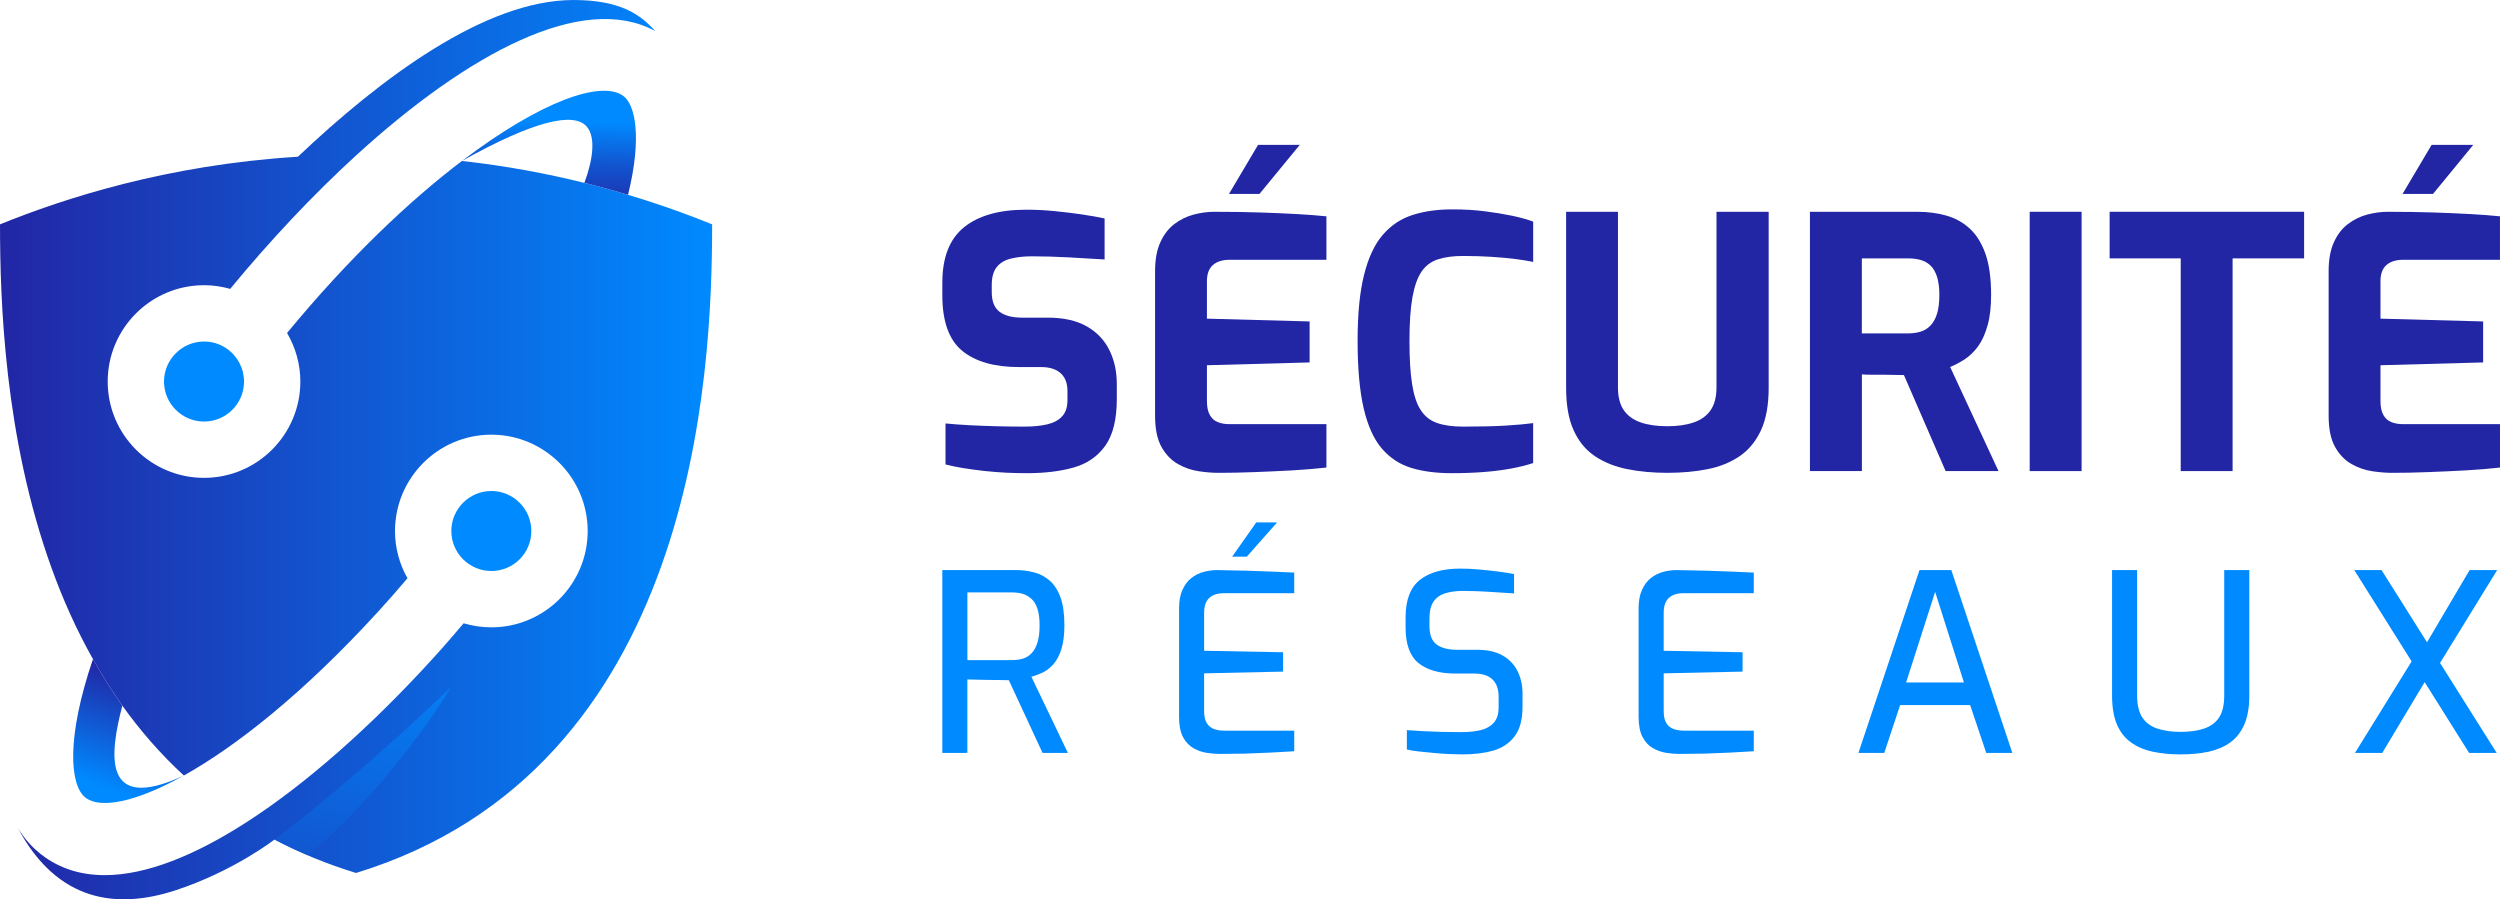
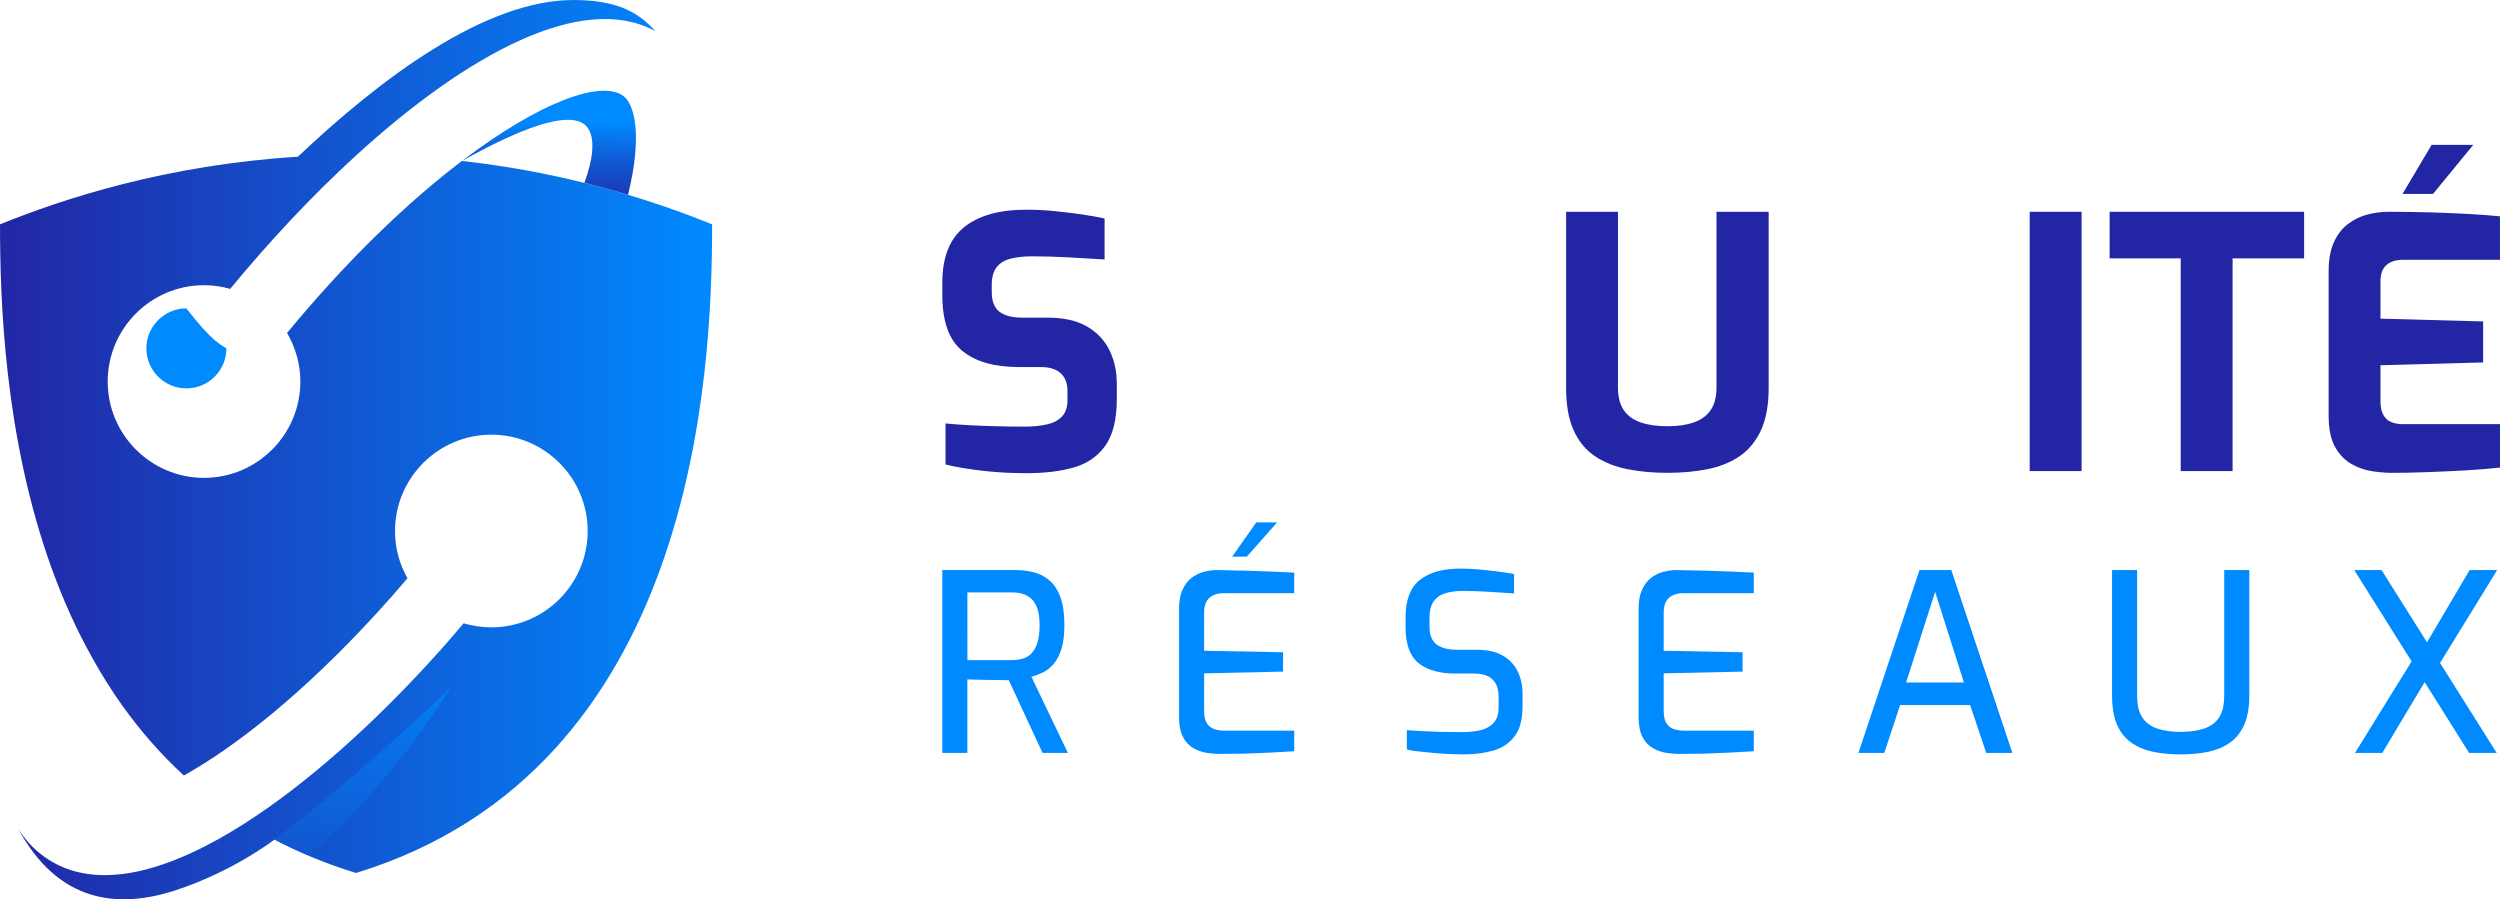
<svg xmlns="http://www.w3.org/2000/svg" version="1.1" id="Calque_1" x="0px" y="0px" width="232.612px" height="83.676px" viewBox="-33.833 -20.67 232.612 83.676" enable-background="new -33.833 -20.67 232.612 83.676" xml:space="preserve">
  <g>
-     <path fill="#008AFF" d="M-12.769,11.744c1.028,0.698,1.641,1.849,1.641,3.086c0,2.056-1.664,3.722-3.722,3.722   c-2.047,0-3.723-1.665-3.723-3.722c0-2.045,1.676-3.723,3.723-3.723C-14.103,11.107-13.38,11.328-12.769,11.744z" />
-     <path fill="#008AFF" d="M11.882,25.014c-2.045,0-3.722,1.676-3.722,3.722c0,2.055,1.677,3.723,3.722,3.723   c2.056,0,3.723-1.663,3.723-3.723C15.604,26.693,13.938,25.014,11.882,25.014z" />
+     <path fill="#008AFF" d="M-12.769,11.744c0,2.056-1.664,3.722-3.722,3.722   c-2.047,0-3.723-1.665-3.723-3.722c0-2.045,1.676-3.723,3.723-3.723C-14.103,11.107-13.38,11.328-12.769,11.744z" />
    <linearGradient id="SVGID_1_" gradientUnits="userSpaceOnUse" x1="-50.513" y1="794.592" x2="15.748" y2="794.592" gradientTransform="matrix(1 0 0 1 16.68 -773.425)">
      <stop offset="0" style="stop-color:#2226A5" />
      <stop offset="1" style="stop-color:#008AFF" />
    </linearGradient>
    <path fill="url(#SVGID_1_)" d="M32.428,0.204c0,14.002-1.578,50.686-33.133,60.352c-2.748-0.841-5.272-1.892-7.585-3.113   c0,0-3.767,2.934-9.172,4.713c-5.388,1.773-11.002,1.191-14.723-5.814c0.588,0.992,1.333,1.839,2.242,2.532   c1.697,1.301,3.677,1.883,5.858,1.883c3.901,0,8.427-1.871,13.102-4.869c5.866-3.758,11.948-9.29,17.263-15.113   c1.019-1.109,2.032-2.276,3.028-3.452c0.819,0.243,1.684,0.378,2.575,0.378c4.944,0,8.964-4.02,8.964-8.961   c0-4.945-4.02-8.965-8.964-8.965c-4.943,0-8.962,4.02-8.962,8.965c0,1.6,0.423,3.096,1.161,4.391   c-0.908,1.072-1.824,2.12-2.748,3.126c-6.923,7.577-13.214,12.522-18.059,15.23c-2.175-1.994-4.064-4.183-5.725-6.499   c-0.997-1.396-1.907-2.852-2.731-4.331c-1.548-2.74-2.814-5.588-3.856-8.478c-4.399-12.181-4.794-24.94-4.794-31.974   c5.927-2.406,15.528-5.54,27.715-6.292c7.721-7.31,17.42-14.582,25.64-14.582c4.37,0,6.23,1.354,7.615,2.896   C20.37-21.481,9.634-15.632-0.653-6.252C-4.731-2.529-8.744,1.75-12.414,6.209c-0.789-0.223-1.6-0.342-2.434-0.342   c-4.944,0-8.964,4.021-8.964,8.964c0,4.942,4.02,8.961,8.964,8.961c4.942,0,8.961-4.02,8.961-8.961c0-1.616-0.446-3.164-1.236-4.52   C-1.404,3.375,4.23-1.963,9.145-5.693c4.176,0.461,7.987,1.191,11.396,2.04c1.429,0.35,2.785,0.73,4.064,1.109   c2.382,0.714,4.512,1.46,6.35,2.167l0.015,0.008C31.476-0.177,31.967,0.016,32.428,0.204z" />
    <linearGradient id="SVGID_2_" gradientUnits="userSpaceOnUse" x1="-36.472" y1="816.18" x2="-40.111" y2="826.32" gradientTransform="matrix(1 0 0 1 16.68 -773.425)">
      <stop offset="0" style="stop-color:#2226A5" />
      <stop offset="1" style="stop-color:#008AFF" />
    </linearGradient>
-     <path fill="url(#SVGID_2_)" d="M-16.793,51.522c-4.48,2.498-7.727,3.068-9.073,2.032c-1.505-1.152-1.801-5.612,0.684-12.9   c0.825,1.48,1.734,2.934,2.731,4.332C-23.634,49.557-24.334,54.999-16.793,51.522z" />
    <linearGradient id="SVGID_3_" gradientUnits="userSpaceOnUse" x1="0.394" y1="772.547" x2="0.654" y2="763.97" gradientTransform="matrix(1 0 0 1 16.68 -773.425)">
      <stop offset="0" style="stop-color:#2226A5" />
      <stop offset="0.532" style="stop-color:#1254CF" />
      <stop offset="1" style="stop-color:#008AFF" />
    </linearGradient>
    <path fill="url(#SVGID_3_)" d="M24.604-2.545c-1.279-0.378-2.635-0.759-4.064-1.109c0.78-2.105,1.088-4.214,0.228-5.226   c-1.184-1.395-4.85-0.599-11.608,3.179c7.31-5.562,13.012-7.564,15.031-6.023C25.223-10.919,25.953-8.046,24.604-2.545z" />
    <linearGradient id="SVGID_4_" gradientUnits="userSpaceOnUse" x1="-14.503" y1="-37.966" x2="-5.729" y2="6.879" gradientTransform="matrix(1 0 0 -1 8.34 43.536)">
      <stop offset="0" style="stop-color:#2226A5" />
      <stop offset="1" style="stop-color:#008AFF" />
    </linearGradient>
    <path fill="url(#SVGID_4_)" d="M-8.292,57.44c0.999,0.524,2.042,1.011,3.119,1.471C2.761,52.307,8.16,43.229,8.16,43.229   S-0.077,51.251-8.292,57.44z" />
    <g>
      <path fill="#2226A5" d="M61.705,23.357c-0.63,0-1.277-0.016-1.939-0.046c-0.665-0.033-1.337-0.088-2.022-0.161    c-0.685-0.079-1.332-0.163-1.94-0.263c-0.609-0.097-1.165-0.213-1.663-0.344v-3.813c0.652,0.065,1.39,0.12,2.215,0.164    c0.827,0.042,1.685,0.075,2.578,0.097c0.89,0.024,1.736,0.033,2.544,0.033c0.823,0,1.536-0.07,2.136-0.211    c0.597-0.141,1.061-0.393,1.386-0.751c0.326-0.357,0.488-0.852,0.488-1.481v-0.881c0-0.718-0.211-1.266-0.636-1.646    c-0.423-0.38-1.027-0.57-1.81-0.57h-2.053c-2.304,0-4.07-0.506-5.298-1.517c-1.228-1.011-1.844-2.733-1.844-5.168V5.625    c0-2.348,0.674-4.063,2.021-5.153c1.348-1.085,3.273-1.63,5.771-1.63c0.892,0,1.779,0.043,2.66,0.132    c0.878,0.086,1.725,0.189,2.541,0.309c0.814,0.119,1.515,0.244,2.104,0.375v3.814c-1.001-0.063-2.114-0.128-3.343-0.195    c-1.229-0.065-2.365-0.098-3.409-0.098c-0.741,0-1.396,0.072-1.972,0.214C59.645,3.531,59.207,3.8,58.9,4.189    c-0.305,0.392-0.456,0.943-0.456,1.663v0.652c0,0.849,0.237,1.458,0.716,1.827c0.477,0.369,1.185,0.554,2.118,0.554h2.38    c1.457,0,2.655,0.267,3.604,0.798c0.943,0.532,1.652,1.269,2.117,2.201c0.47,0.935,0.702,1.999,0.702,3.195v1.368    c0,1.892-0.355,3.338-1.061,4.338c-0.707,1-1.685,1.68-2.936,2.039C64.838,23.181,63.377,23.357,61.705,23.357z" />
-       <path fill="#2226A5" d="M79.507,23.325c-0.52,0-1.119-0.047-1.792-0.146c-0.674-0.099-1.32-0.319-1.939-0.669    c-0.618-0.347-1.131-0.874-1.53-1.58c-0.403-0.708-0.605-1.68-0.605-2.919V4.544c0-1.063,0.162-1.955,0.49-2.673    c0.326-0.718,0.759-1.282,1.302-1.694c0.545-0.414,1.141-0.707,1.795-0.881c0.652-0.173,1.291-0.26,1.923-0.26    c1.631,0,3.069,0.022,4.32,0.065c1.249,0.043,2.373,0.092,3.376,0.147c0.999,0.054,1.915,0.126,2.736,0.21v4.044h-8.997    c-0.675,0-1.199,0.162-1.567,0.488c-0.369,0.327-0.554,0.826-0.554,1.5v3.488l9.554,0.26v3.814l-9.554,0.261v3.326    c0,0.564,0.094,1.006,0.279,1.321c0.183,0.315,0.431,0.533,0.747,0.652c0.315,0.12,0.647,0.18,0.995,0.18h9.097v4.041    c-0.954,0.108-2.018,0.195-3.179,0.263c-1.16,0.063-2.337,0.118-3.52,0.161C81.697,23.306,80.573,23.325,79.507,23.325z     M80.518-2.628l2.707-4.565h3.881l-3.751,4.565H80.518z" />
-       <path fill="#2226A5" d="M101.222,23.357c-1.409,0-2.657-0.162-3.734-0.487c-1.073-0.326-1.987-0.924-2.737-1.791    c-0.749-0.871-1.316-2.114-1.697-3.735c-0.378-1.618-0.569-3.72-0.569-6.307c0-2.501,0.201-4.551,0.604-6.148    c0.401-1.596,0.983-2.836,1.745-3.717c0.759-0.878,1.681-1.494,2.77-1.841c1.088-0.348,2.315-0.521,3.684-0.521    c1.083,0,2.104,0.059,3.05,0.18c0.943,0.12,1.795,0.26,2.56,0.422c0.762,0.165,1.401,0.342,1.923,0.539v3.75    c-0.39-0.087-0.92-0.173-1.584-0.261c-0.665-0.088-1.417-0.157-2.266-0.211c-0.848-0.055-1.735-0.083-2.672-0.083    c-0.913,0-1.691,0.104-2.333,0.311c-0.64,0.207-1.148,0.586-1.529,1.142c-0.381,0.554-0.661,1.353-0.85,2.395    C97.4,8.038,97.31,9.396,97.31,11.068c0,1.609,0.079,2.935,0.242,3.979s0.425,1.854,0.8,2.428    c0.367,0.578,0.874,0.979,1.514,1.208c0.644,0.227,1.454,0.341,2.434,0.341c1.649,0,2.992-0.033,4.024-0.098    c1.033-0.065,1.863-0.14,2.494-0.228v3.717c-0.585,0.194-1.26,0.362-2.021,0.506c-0.758,0.14-1.596,0.25-2.509,0.322    C103.373,23.319,102.351,23.357,101.222,23.357z" />
      <path fill="#2226A5" d="M121.31,23.325c-1.33,0-2.568-0.111-3.721-0.341c-1.151-0.228-2.157-0.631-3.018-1.206    c-0.86-0.576-1.521-1.381-1.985-2.414c-0.472-1.03-0.7-2.352-0.7-3.962V-0.965h4.824V15.37c0,0.89,0.182,1.599,0.539,2.12    c0.358,0.521,0.88,0.901,1.565,1.14s1.517,0.359,2.495,0.359c0.955,0,1.777-0.12,2.465-0.359c0.684-0.239,1.203-0.619,1.56-1.14    c0.361-0.521,0.543-1.229,0.543-2.12V-0.965h4.856v16.367c0,1.61-0.238,2.93-0.716,3.962c-0.483,1.033-1.142,1.838-1.99,2.414    c-0.847,0.575-1.843,0.979-2.982,1.206C123.905,23.211,122.656,23.325,121.31,23.325z" />
-       <path fill="#2226A5" d="M134.572,23.162V-0.965h9.979c0.955,0,1.85,0.113,2.672,0.343c0.826,0.227,1.556,0.624,2.185,1.188    c0.628,0.565,1.124,1.348,1.484,2.348c0.357,1,0.537,2.284,0.537,3.847c0,1.109-0.104,2.056-0.326,2.836    c-0.221,0.783-0.504,1.426-0.863,1.923c-0.358,0.5-0.767,0.903-1.222,1.208c-0.457,0.305-0.927,0.554-1.398,0.75l4.497,9.684    h-4.921l-3.88-8.935c-0.263,0-0.56-0.003-0.897-0.015c-0.337-0.009-0.68-0.016-1.027-0.016c-0.35,0-0.694,0-1.045,0    c-0.347,0-0.662-0.01-0.941-0.033v8.999H134.572z M139.401,10.35h4.304c0.436,0,0.826-0.055,1.173-0.164    c0.349-0.107,0.652-0.297,0.916-0.571c0.259-0.271,0.46-0.636,0.604-1.091c0.14-0.457,0.215-1.043,0.215-1.761    c0-0.672-0.075-1.234-0.215-1.679c-0.144-0.446-0.345-0.792-0.604-1.043c-0.264-0.25-0.567-0.423-0.916-0.521    c-0.347-0.098-0.737-0.148-1.173-0.148h-4.304V10.35z" />
      <path fill="#2226A5" d="M155.02,23.162V-0.965h4.829v24.127H155.02z" />
      <path fill="#2226A5" d="M169.071,23.162V3.37h-6.614v-4.335h18.095V3.37h-6.654v19.792H169.071z" />
      <path fill="#2226A5" d="M188.702,23.325c-0.521,0-1.122-0.047-1.793-0.146c-0.675-0.099-1.32-0.319-1.939-0.669    c-0.618-0.347-1.133-0.874-1.529-1.58c-0.405-0.708-0.607-1.68-0.607-2.919V4.544c0-1.063,0.163-1.955,0.488-2.673    c0.326-0.718,0.759-1.282,1.305-1.694c0.545-0.414,1.14-0.707,1.793-0.881c0.653-0.173,1.292-0.26,1.923-0.26    c1.631,0,3.069,0.022,4.321,0.065c1.249,0.043,2.374,0.092,3.375,0.147c1,0.054,1.911,0.126,2.737,0.21v4.044h-8.999    c-0.675,0-1.196,0.162-1.564,0.488c-0.369,0.327-0.555,0.826-0.555,1.5v3.488l9.552,0.26v3.814l-9.552,0.261v3.326    c0,0.564,0.095,1.006,0.28,1.321c0.183,0.315,0.432,0.533,0.748,0.652c0.315,0.12,0.647,0.18,0.998,0.18h9.095v4.041    c-0.954,0.108-2.014,0.195-3.178,0.263c-1.164,0.063-2.34,0.118-3.522,0.161C190.889,23.306,189.766,23.325,188.702,23.325z     M189.711-2.628l2.706-4.565h3.877l-3.746,4.565H189.711z" />
    </g>
    <g>
      <path fill="#008AFF" d="M53.845,49.385V32.37h6.812c0.583,0,1.151,0.069,1.699,0.21c0.544,0.137,1.033,0.393,1.463,0.76    c0.429,0.369,0.77,0.887,1.016,1.558c0.248,0.672,0.369,1.545,0.369,2.621c0,0.878-0.094,1.607-0.277,2.192    c-0.186,0.587-0.427,1.05-0.727,1.398c-0.299,0.345-0.632,0.606-0.992,0.786c-0.365,0.173-0.722,0.31-1.075,0.402l3.395,7.087    h-2.357l-3.138-6.764c-0.231,0-0.513-0.006-0.842-0.016c-0.333-0.003-0.68-0.011-1.039-0.011c-0.36,0-0.718-0.006-1.063-0.022    c-0.348-0.014-0.649-0.023-0.913-0.023v6.835L53.845,49.385L53.845,49.385z M56.179,40.75h4.11c0.369,0,0.708-0.041,1.016-0.126    c0.307-0.084,0.582-0.247,0.82-0.486c0.234-0.237,0.426-0.569,0.563-0.995c0.138-0.42,0.208-0.966,0.208-1.624    c0-0.648-0.07-1.17-0.208-1.571c-0.137-0.402-0.331-0.71-0.578-0.924c-0.247-0.216-0.523-0.365-0.831-0.454    c-0.307-0.082-0.638-0.121-0.992-0.121h-4.11L56.179,40.75L56.179,40.75z" />
      <path fill="#008AFF" d="M79.657,49.478c-0.383,0-0.792-0.033-1.223-0.101c-0.429-0.069-0.842-0.216-1.232-0.438    c-0.393-0.223-0.714-0.566-0.961-1.026c-0.243-0.464-0.368-1.085-0.368-1.868V35.927c0-0.678,0.103-1.243,0.314-1.706    c0.206-0.465,0.479-0.829,0.819-1.1c0.338-0.269,0.719-0.46,1.14-0.576c0.423-0.115,0.844-0.172,1.259-0.172    c1,0.015,1.919,0.035,2.759,0.057c0.839,0.022,1.62,0.052,2.343,0.083c0.725,0.031,1.415,0.062,2.081,0.095v1.917h-6.561    c-0.569,0-1.013,0.146-1.337,0.436c-0.323,0.292-0.486,0.755-0.486,1.386v3.533l7.345,0.14v1.8l-7.345,0.161v3.485    c0,0.524,0.088,0.917,0.267,1.18c0.176,0.262,0.407,0.436,0.691,0.53c0.284,0.094,0.589,0.137,0.912,0.137h6.515v1.916    c-0.707,0.049-1.46,0.092-2.241,0.128c-0.786,0.038-1.579,0.067-2.368,0.095C81.188,49.469,80.414,49.478,79.657,49.478z     M80.813,31.122l2.241-3.184h1.938l-2.814,3.184H80.813z" />
      <path fill="#008AFF" d="M102.264,49.522c-0.369,0-0.789-0.01-1.26-0.031c-0.47-0.022-0.943-0.055-1.431-0.104    c-0.487-0.044-0.947-0.096-1.385-0.137c-0.44-0.044-0.813-0.105-1.12-0.186v-1.8c0.399,0.03,0.878,0.062,1.444,0.095    c0.558,0.03,1.161,0.052,1.798,0.07c0.64,0.012,1.257,0.021,1.858,0.021c0.66,0,1.249-0.062,1.765-0.184    c0.516-0.125,0.923-0.356,1.225-0.689c0.299-0.343,0.449-0.815,0.449-1.436v-0.991c0-0.69-0.19-1.224-0.563-1.594    c-0.377-0.372-0.95-0.555-1.723-0.555h-1.733c-1.477,0-2.619-0.323-3.427-0.969c-0.807-0.646-1.211-1.755-1.211-3.327v-0.923    c0-1.628,0.443-2.794,1.329-3.495c0.886-0.704,2.142-1.051,3.776-1.051c0.536,0,1.115,0.023,1.729,0.082    c0.617,0.055,1.218,0.118,1.803,0.194c0.585,0.078,1.07,0.157,1.455,0.232v1.8c-0.69-0.045-1.468-0.097-2.32-0.148    c-0.856-0.056-1.658-0.084-2.415-0.084c-0.645,0-1.202,0.074-1.674,0.221c-0.468,0.146-0.829,0.402-1.082,0.773    c-0.254,0.367-0.379,0.892-0.379,1.569v0.695c0,0.827,0.224,1.405,0.668,1.729c0.445,0.326,1.073,0.489,1.871,0.489h1.871    c0.966,0,1.764,0.172,2.386,0.527c0.623,0.356,1.086,0.841,1.398,1.456c0.305,0.615,0.465,1.316,0.465,2.105v1.199    c0,1.201-0.246,2.125-0.741,2.768c-0.493,0.649-1.154,1.088-1.984,1.33C104.274,49.404,103.325,49.522,102.264,49.522z" />
      <path fill="#008AFF" d="M122.415,49.478c-0.384,0-0.792-0.033-1.222-0.101c-0.43-0.069-0.844-0.216-1.233-0.438    c-0.394-0.223-0.715-0.566-0.96-1.026c-0.245-0.464-0.369-1.085-0.369-1.868V35.927c0-0.678,0.103-1.243,0.313-1.706    c0.209-0.465,0.48-0.829,0.818-1.1c0.338-0.269,0.721-0.46,1.143-0.576c0.422-0.115,0.844-0.172,1.258-0.172    c1.001,0.015,1.917,0.035,2.759,0.057c0.838,0.022,1.621,0.052,2.344,0.083c0.727,0.031,1.417,0.062,2.081,0.095v1.917h-6.561    c-0.567,0-1.013,0.146-1.336,0.436c-0.322,0.292-0.485,0.755-0.485,1.386v3.533l7.34,0.14v1.8l-7.34,0.161v3.485    c0,0.524,0.087,0.917,0.264,1.18c0.178,0.262,0.411,0.436,0.694,0.53c0.283,0.094,0.588,0.137,0.912,0.137h6.512v1.916    c-0.71,0.049-1.458,0.092-2.241,0.128c-0.786,0.038-1.575,0.067-2.369,0.095C123.946,49.469,123.17,49.478,122.415,49.478z" />
      <path fill="#008AFF" d="M139.085,49.385l5.682-17.015h2.959l5.679,17.015h-2.428l-1.499-4.453h-6.515l-1.475,4.453H139.085z     M143.521,42.828h5.378l-2.677-8.426L143.521,42.828z" />
      <path fill="#008AFF" d="M169.057,49.522c-0.941,0-1.801-0.083-2.587-0.249c-0.785-0.167-1.463-0.46-2.032-0.869    c-0.566-0.41-1.006-0.967-1.303-1.672c-0.3-0.707-0.451-1.603-0.451-2.68V32.37h2.331v11.663c0,0.874,0.157,1.557,0.474,2.041    c0.314,0.484,0.777,0.832,1.384,1.039c0.613,0.207,1.339,0.314,2.185,0.314c0.859,0,1.593-0.107,2.206-0.314    c0.609-0.207,1.069-0.555,1.386-1.039c0.314-0.484,0.47-1.167,0.47-2.041V32.37h2.334v11.683c0,1.074-0.154,1.973-0.464,2.68    c-0.305,0.705-0.741,1.268-1.304,1.672c-0.563,0.409-1.234,0.695-2.021,0.869C170.88,49.441,170.007,49.522,169.057,49.522z" />
      <path fill="#008AFF" d="M195.906,49.385L185.217,32.37h2.538l10.716,17.015H195.906z M185.285,49.385l5.587-9.027l1.179,1.967    l-4.226,7.061H185.285z M192.834,41.607l-1.131-2.033l4.249-7.201h2.564L192.834,41.607z" />
    </g>
  </g>
</svg>